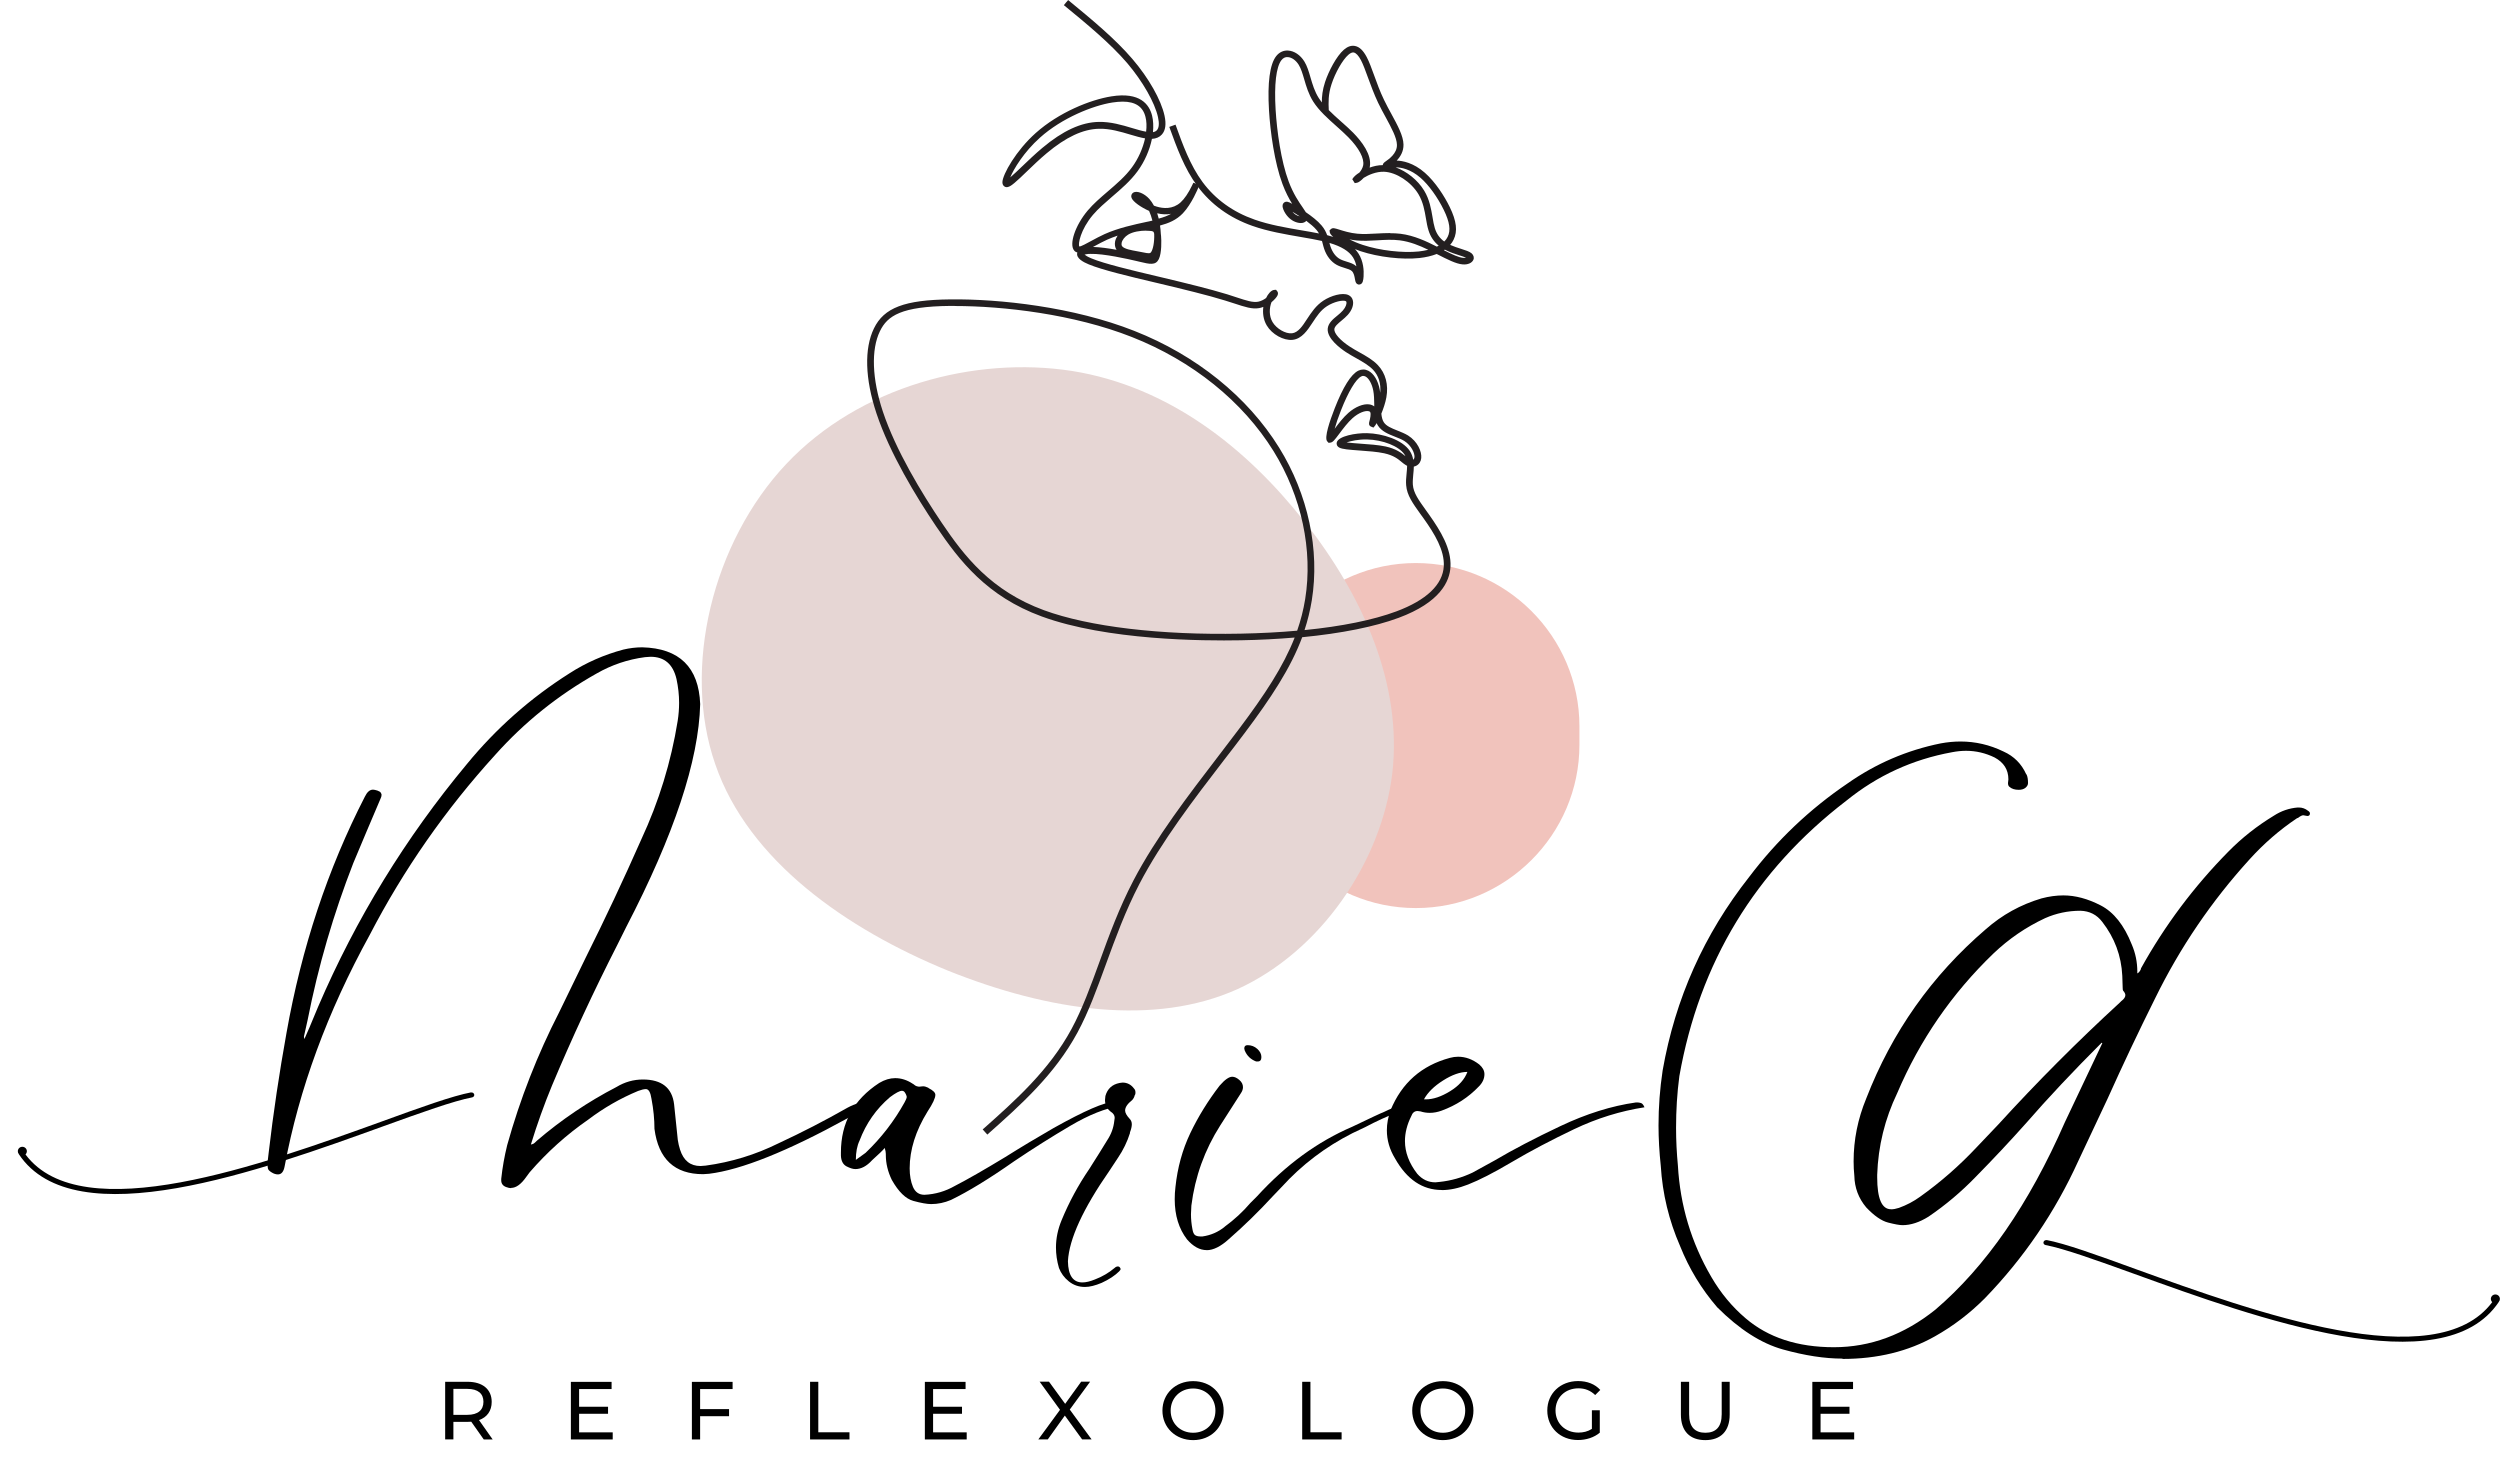
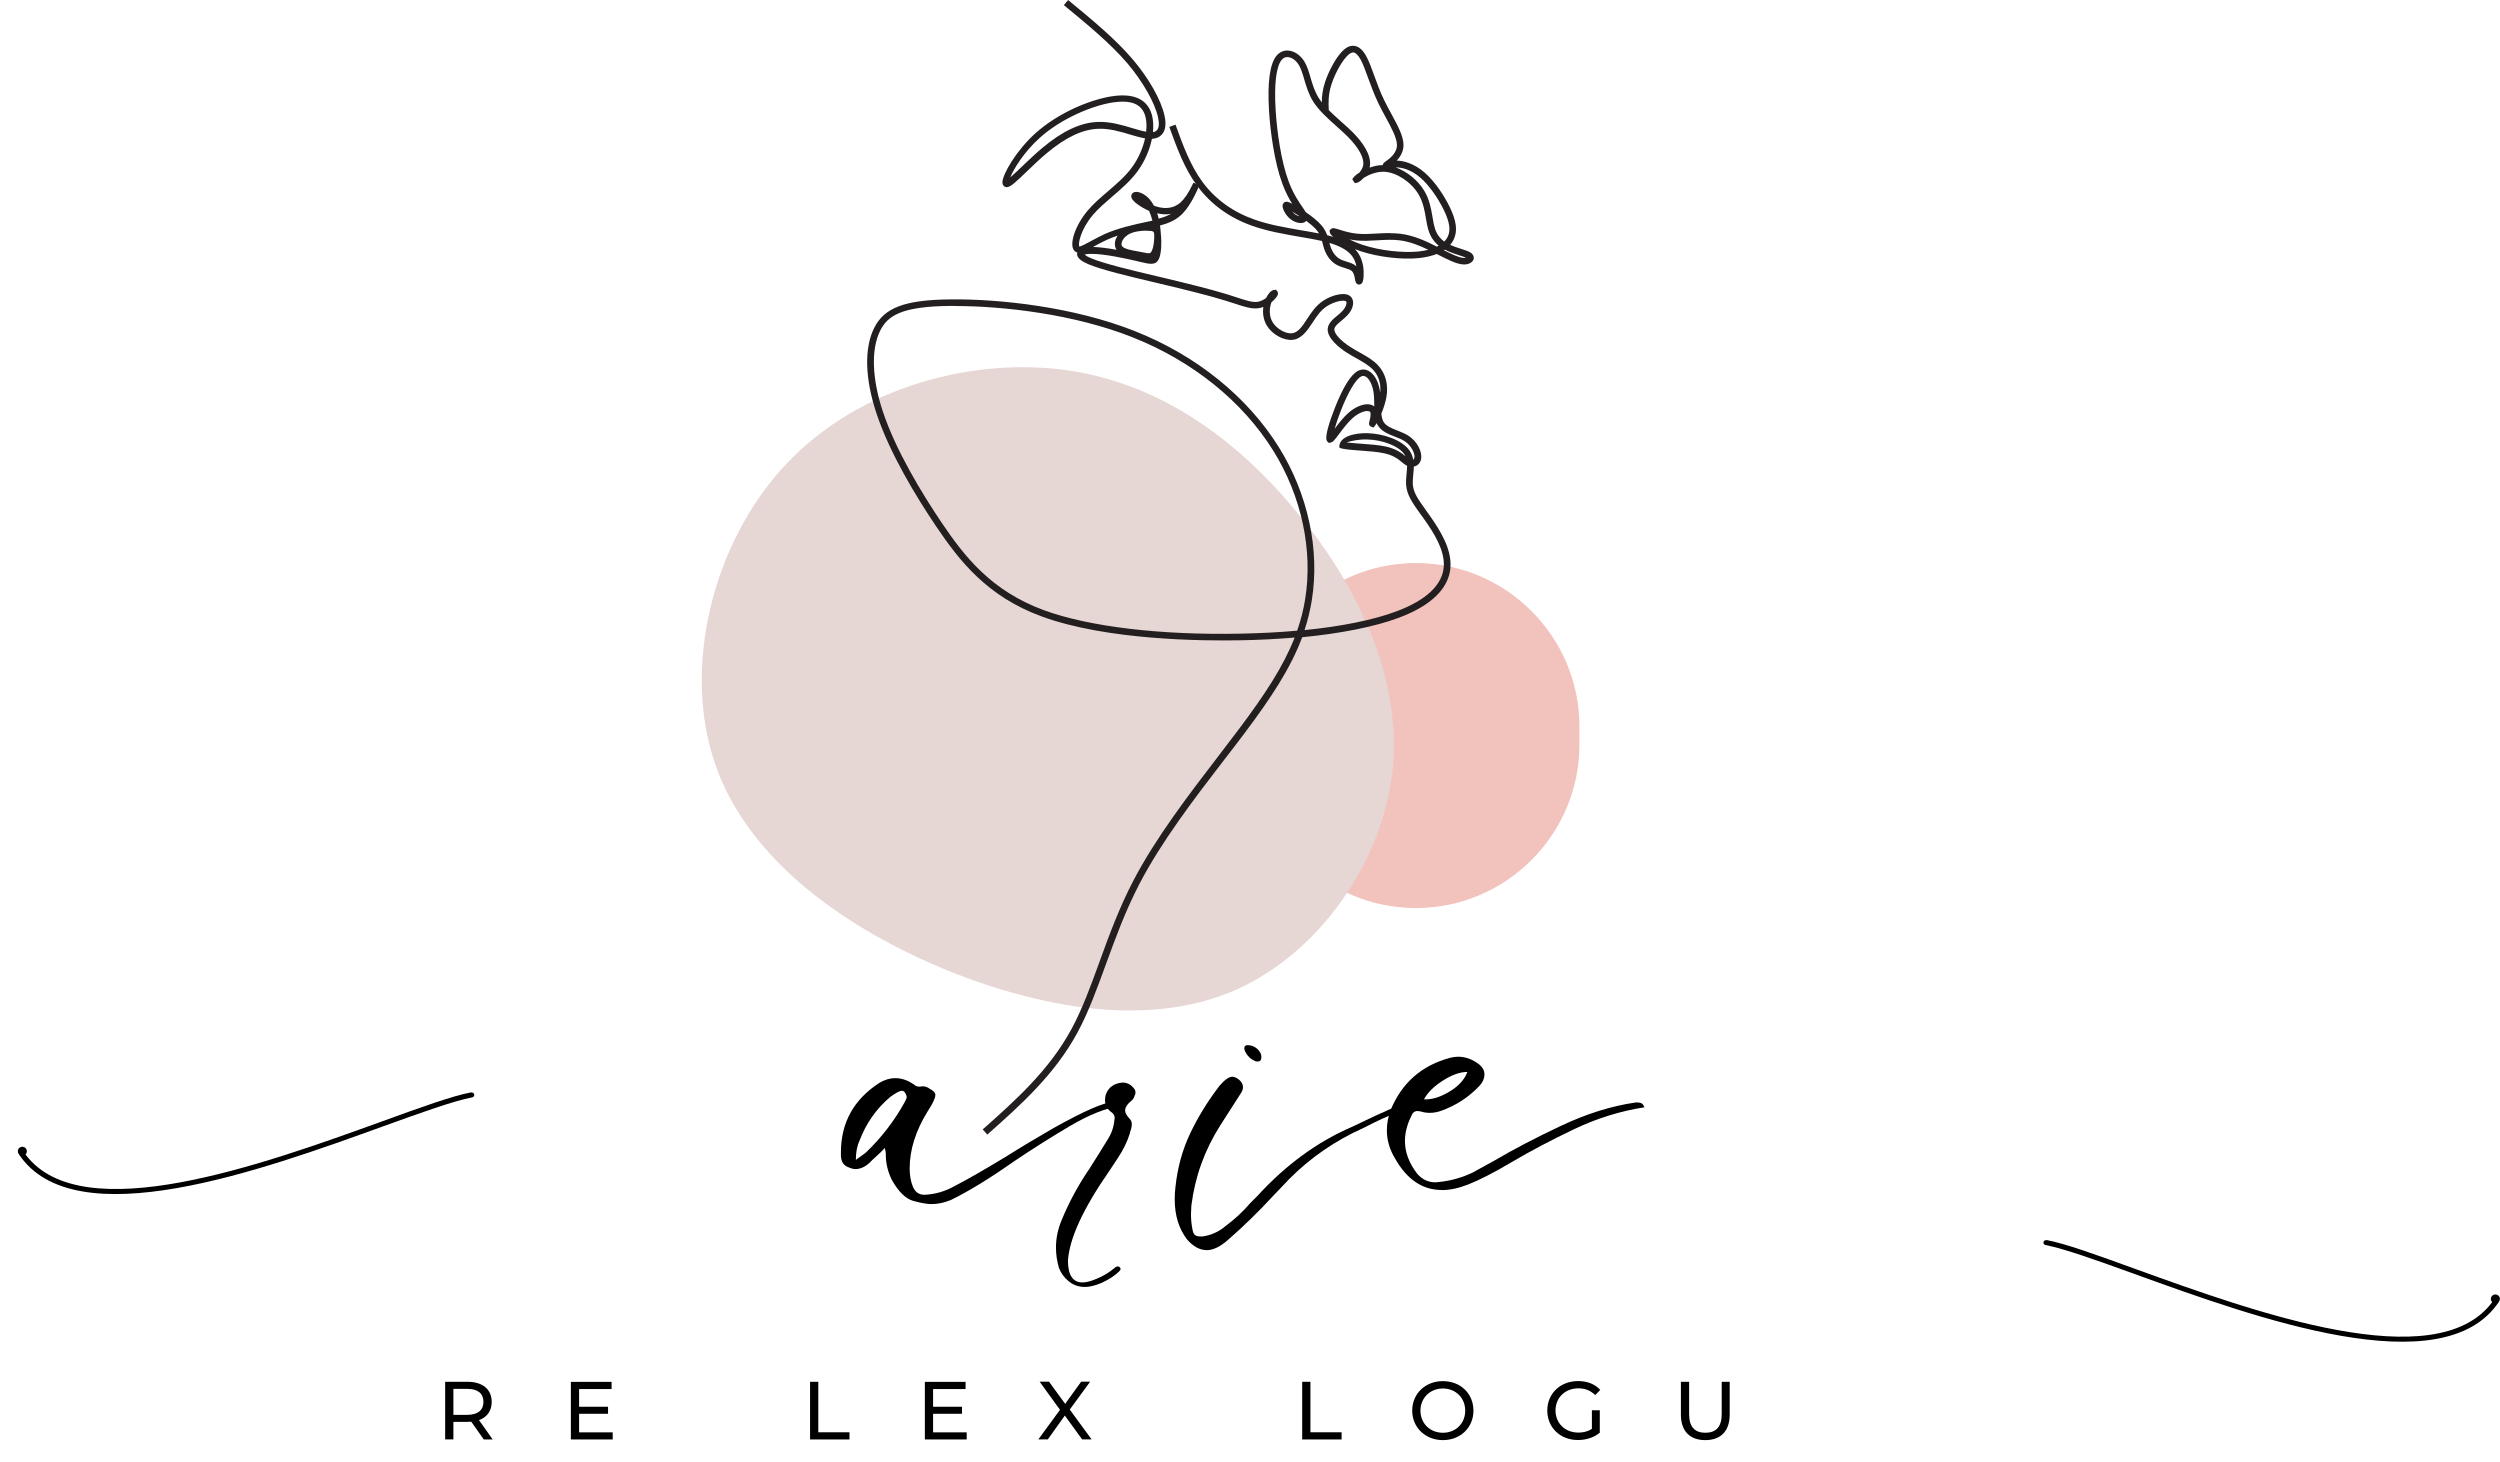
<svg xmlns="http://www.w3.org/2000/svg" width="106" height="62" viewBox="0 0 106 62" fill="none">
  <path d="M19.985 46.322C20.036 46.312 20.095 46.35 20.108 46.408C20.119 46.459 20.081 46.517 20.023 46.528C19.224 46.682 17.882 47.165 16.251 47.754C11.1 49.617 3.167 52.495 0.8 48.939C0.794 48.932 0.794 48.929 0.794 48.922C0.766 48.891 0.756 48.853 0.756 48.812C0.756 48.706 0.841 48.624 0.948 48.624C1.054 48.624 1.139 48.71 1.139 48.812C1.139 48.864 1.112 48.919 1.081 48.949C3.472 52.155 11.168 49.364 16.197 47.548C17.83 46.953 19.19 46.463 19.995 46.312H19.988L19.982 46.322H19.985Z" fill="black" />
  <path d="M86.766 52.584C86.715 52.573 86.656 52.611 86.643 52.669C86.632 52.721 86.67 52.779 86.728 52.789C87.526 52.943 88.869 53.426 90.5 54.015C95.651 55.879 103.584 58.756 105.951 55.2C105.957 55.194 105.957 55.19 105.957 55.183C105.985 55.152 105.995 55.115 105.995 55.074C105.995 54.968 105.91 54.885 105.803 54.885C105.697 54.885 105.612 54.971 105.612 55.074C105.612 55.125 105.639 55.18 105.67 55.211C103.279 58.417 95.583 55.625 90.554 53.81C88.921 53.214 87.561 52.724 86.756 52.573H86.763L86.769 52.584H86.766Z" fill="black" />
  <path d="M60.032 38.502C56.219 38.502 53.096 35.389 53.096 31.58V30.796C53.096 26.991 56.216 23.873 60.032 23.873C63.847 23.873 66.968 26.987 66.968 30.796V31.58C66.968 35.386 63.851 38.502 60.032 38.502Z" fill="#F1C3BC" />
  <path d="M20.509 61.03L19.981 60.28C19.933 60.28 19.882 60.287 19.827 60.287H19.224V61.03H18.875V58.588H19.827C20.464 58.588 20.848 58.91 20.848 59.441C20.848 59.818 20.653 60.092 20.31 60.211L20.889 61.033H20.509V61.03ZM20.498 59.437C20.498 59.088 20.266 58.889 19.817 58.889H19.224V59.989H19.817C20.262 59.989 20.498 59.787 20.498 59.437Z" fill="black" />
  <path d="M25.979 60.729V61.033H24.205V58.591H25.931V58.896H24.554V59.646H25.781V59.944H24.554V60.732H25.979V60.729Z" fill="black" />
-   <path d="M29.685 58.893V59.746H30.912V60.047H29.685V61.033H29.336V58.591H31.062V58.896H29.685V58.893Z" fill="black" />
  <path d="M34.347 58.588H34.696V60.729H36.018V61.033H34.347V58.591V58.588Z" fill="black" />
  <path d="M40.988 60.729V61.033H39.214V58.591H40.94V58.896H39.563V59.646H40.789V59.944H39.563V60.732H40.988V60.729Z" fill="black" />
  <path d="M45.882 61.03L45.149 60.02L44.427 61.03H44.026L44.944 59.776L44.081 58.584H44.478L45.163 59.523L45.841 58.584H46.221L45.358 59.766L46.283 61.03H45.882Z" fill="black" />
-   <path d="M49.287 59.811C49.287 59.095 49.839 58.56 50.589 58.56C51.339 58.56 51.883 59.091 51.883 59.811C51.883 60.53 51.332 61.061 50.589 61.061C49.845 61.061 49.287 60.527 49.287 59.811ZM51.534 59.811C51.534 59.27 51.13 58.872 50.589 58.872C50.047 58.872 49.636 59.27 49.636 59.811C49.636 60.352 50.041 60.749 50.589 60.749C51.137 60.749 51.534 60.352 51.534 59.811Z" fill="black" />
  <path d="M55.213 58.588H55.562V60.729H56.884V61.033H55.213V58.591V58.588Z" fill="black" />
  <path d="M59.878 59.811C59.878 59.095 60.429 58.56 61.179 58.56C61.93 58.56 62.474 59.091 62.474 59.811C62.474 60.53 61.923 61.061 61.179 61.061C60.436 61.061 59.878 60.527 59.878 59.811ZM62.125 59.811C62.125 59.27 61.721 58.872 61.179 58.872C60.638 58.872 60.227 59.27 60.227 59.811C60.227 60.352 60.632 60.749 61.179 60.749C61.727 60.749 62.125 60.352 62.125 59.811Z" fill="black" />
  <path d="M67.496 59.794H67.831V60.746C67.588 60.951 67.249 61.057 66.906 61.057C66.156 61.057 65.605 60.53 65.605 59.807C65.605 59.085 66.156 58.557 66.913 58.557C67.3 58.557 67.629 58.687 67.852 58.934L67.636 59.15C67.434 58.955 67.204 58.865 66.927 58.865C66.362 58.865 65.954 59.259 65.954 59.804C65.954 60.349 66.362 60.742 66.924 60.742C67.129 60.742 67.321 60.698 67.496 60.585V59.79V59.794Z" fill="black" />
  <path d="M71.27 59.978V58.588H71.619V59.965C71.619 60.506 71.866 60.749 72.308 60.749C72.75 60.749 73 60.506 73 59.965V58.588H73.339V59.978C73.339 60.688 72.952 61.061 72.304 61.061C71.657 61.061 71.27 60.688 71.27 59.978Z" fill="black" />
-   <path d="M78.617 60.729V61.033H76.843V58.591H78.569V58.896H77.192V59.646H78.418V59.944H77.192V60.732H78.617V60.729Z" fill="black" />
-   <path d="M21.677 50.378C21.615 50.378 21.54 50.361 21.457 50.33C21.32 50.278 21.252 50.182 21.252 50.045V49.984C21.303 49.501 21.389 49.025 21.505 48.552C22.05 46.6 22.786 44.719 23.711 42.914L24.828 40.616C25.657 38.958 26.444 37.283 27.191 35.591C27.938 33.985 28.452 32.31 28.733 30.57C28.774 30.306 28.794 30.049 28.794 29.799C28.794 29.463 28.756 29.128 28.684 28.792C28.537 28.162 28.171 27.847 27.582 27.847L27.345 27.864C26.619 27.96 25.938 28.189 25.297 28.556C23.67 29.47 22.238 30.618 20.998 32.005C18.889 34.324 17.114 36.869 15.676 39.64C13.881 42.904 12.679 46.175 12.069 49.45C12.028 49.679 11.932 49.795 11.785 49.795C11.699 49.795 11.61 49.768 11.518 49.71C11.422 49.652 11.37 49.597 11.36 49.545C11.35 49.494 11.343 49.45 11.343 49.419V49.292L11.391 48.881C11.589 47.182 11.843 45.486 12.148 43.794C12.788 40.184 13.895 36.845 15.47 33.779C15.566 33.581 15.679 33.481 15.816 33.481C15.857 33.481 15.919 33.495 15.998 33.519C16.076 33.546 16.128 33.577 16.148 33.615C16.169 33.653 16.179 33.68 16.179 33.7C16.179 33.752 16.162 33.81 16.131 33.872C15.744 34.776 15.361 35.684 14.98 36.595C14.141 38.746 13.494 40.962 13.045 43.24L12.887 43.949L12.905 44.058C13.001 43.86 13.192 43.401 13.487 42.688C15.093 38.951 17.196 35.519 19.8 32.392C21.04 30.881 22.485 29.601 24.146 28.549C24.848 28.097 25.612 27.761 26.431 27.542C26.695 27.48 26.962 27.446 27.232 27.446C28.808 27.487 29.627 28.292 29.688 29.854C29.627 32.248 28.582 35.396 26.554 39.301L26.177 40.058C25.181 42.01 24.256 44 23.406 46.024C23.071 46.833 22.773 47.668 22.509 48.528C22.56 48.518 22.601 48.504 22.625 48.49C22.653 48.473 22.697 48.436 22.759 48.371C23.797 47.48 24.927 46.716 26.143 46.086C26.489 45.877 26.862 45.771 27.26 45.771C28.058 45.771 28.5 46.124 28.582 46.826L28.739 48.336C28.76 48.473 28.791 48.61 28.835 48.747C28.983 49.21 29.27 49.439 29.702 49.439L29.921 49.422C31.003 49.275 32.031 48.96 33.007 48.477C34.004 48.014 34.98 47.511 35.936 46.966C36.093 46.881 36.254 46.816 36.425 46.761C36.552 46.689 36.655 46.651 36.741 46.651C36.792 46.651 36.847 46.661 36.905 46.682C36.963 46.703 36.998 46.723 37.008 46.744C37.008 46.774 36.987 46.805 36.946 46.829C36.905 46.857 36.874 46.881 36.85 46.901C36.734 46.987 36.425 47.158 35.922 47.422C33.38 48.819 31.428 49.6 30.065 49.768L29.811 49.785C28.606 49.785 27.917 49.145 27.749 47.864C27.749 47.466 27.708 47.038 27.623 46.59C27.582 46.315 27.503 46.178 27.386 46.178C27.301 46.178 27.191 46.206 27.054 46.257C26.297 46.572 25.595 46.977 24.944 47.47C24.019 48.11 23.191 48.857 22.457 49.706L22.317 49.895C22.098 50.21 21.882 50.367 21.673 50.367L21.677 50.378Z" fill="black" />
  <path d="M39.484 51.053C39.306 51.053 39.053 51.008 38.727 50.919C38.402 50.83 38.097 50.532 37.813 50.028C37.645 49.682 37.559 49.33 37.559 48.973V48.925C37.559 48.854 37.542 48.768 37.511 48.672C37.45 48.758 37.268 48.929 36.977 49.193C36.747 49.446 36.511 49.569 36.268 49.569C36.162 49.569 36.038 49.528 35.891 49.453C35.744 49.374 35.665 49.224 35.655 49.004V48.864C35.655 47.603 36.196 46.624 37.278 45.918C37.508 45.781 37.734 45.713 37.956 45.713C38.21 45.713 38.457 45.791 38.696 45.949C38.717 45.959 38.744 45.976 38.775 46.004C38.806 46.031 38.84 46.048 38.878 46.059C38.916 46.069 38.943 46.076 38.964 46.076L39.138 46.059C39.2 46.059 39.275 46.079 39.357 46.12L39.374 46.137C39.563 46.233 39.659 46.326 39.659 46.422C39.659 46.559 39.549 46.795 39.327 47.131C38.823 47.949 38.57 48.751 38.57 49.539C38.57 49.843 38.618 50.104 38.71 50.326C38.806 50.546 38.967 50.659 39.196 50.659C39.659 50.638 40.087 50.511 40.488 50.282C41.002 50.018 41.714 49.611 42.629 49.056C43.3 48.634 43.981 48.227 44.677 47.826C45.989 47.093 46.838 46.723 47.228 46.723C47.386 46.723 47.465 46.761 47.465 46.833L47.482 46.894C46.872 46.99 46.174 47.268 45.389 47.73C44.601 48.193 43.803 48.696 42.995 49.241C41.947 49.977 41.053 50.522 40.32 50.878C40.046 50.994 39.768 51.053 39.484 51.053ZM36.288 49.179L36.7 48.881C37.361 48.251 37.912 47.538 38.354 46.74C38.374 46.699 38.395 46.655 38.416 46.614C38.436 46.572 38.446 46.535 38.446 46.504C38.446 46.494 38.44 46.473 38.429 46.442C38.419 46.411 38.398 46.37 38.367 46.322C38.337 46.274 38.296 46.25 38.241 46.25C38.145 46.25 37.977 46.34 37.737 46.518C37.148 47.021 36.72 47.634 36.446 48.36C36.34 48.58 36.288 48.854 36.288 49.179Z" fill="black" />
  <path d="M46.003 54.567C45.739 54.567 45.513 54.488 45.318 54.33C45.122 54.173 44.985 53.984 44.9 53.762C44.814 53.467 44.773 53.179 44.773 52.895C44.773 52.508 44.852 52.124 45.009 51.744C45.324 50.977 45.718 50.247 46.191 49.556L46.27 49.429C46.499 49.073 46.725 48.709 46.948 48.343C47.116 48.09 47.215 47.819 47.246 47.524L47.263 47.398C47.263 47.291 47.205 47.203 47.088 47.13C46.931 47.004 46.852 46.843 46.852 46.641L46.869 46.469C46.955 46.165 47.154 45.98 47.469 45.918L47.595 45.901C47.794 45.901 47.958 45.986 48.082 46.154C48.123 46.195 48.143 46.25 48.143 46.312C48.143 46.343 48.143 46.37 48.136 46.391C48.13 46.411 48.123 46.428 48.112 46.439C48.092 46.524 48.054 46.589 48.003 46.644C47.804 46.802 47.705 46.949 47.705 47.086C47.705 47.182 47.767 47.295 47.893 47.432C47.955 47.494 47.989 47.572 47.989 47.668C47.989 47.764 47.962 47.877 47.91 48.014V48.045C47.794 48.411 47.626 48.758 47.407 49.083L47.044 49.634C45.92 51.251 45.331 52.532 45.28 53.477C45.29 54.077 45.496 54.375 45.893 54.375C46.04 54.375 46.218 54.334 46.427 54.248C46.732 54.132 47.01 53.971 47.263 53.758C47.304 53.717 47.352 53.697 47.404 53.697C47.434 53.697 47.462 53.71 47.482 53.738C47.503 53.765 47.513 53.786 47.513 53.81C47.513 53.834 47.493 53.861 47.452 53.906C47.273 54.084 47.027 54.248 46.712 54.392C46.438 54.508 46.201 54.567 46.003 54.567Z" fill="black" />
  <path d="M51.164 53.005C50.87 53.005 50.593 52.854 50.329 52.549C49.983 52.097 49.808 51.532 49.808 50.85C49.808 50.672 49.818 50.498 49.839 50.33C49.925 49.511 50.133 48.751 50.469 48.045C50.805 47.343 51.219 46.672 51.712 46.031C51.932 45.778 52.11 45.654 52.247 45.654C52.343 45.654 52.442 45.699 52.545 45.788C52.651 45.877 52.702 45.98 52.702 46.096C52.702 46.182 52.672 46.271 52.606 46.364L51.74 47.716C51.079 48.754 50.668 49.888 50.514 51.118L50.497 51.481C50.497 51.69 50.517 51.902 50.558 52.111C50.579 52.248 50.62 52.334 50.675 52.371C50.733 52.409 50.808 52.426 50.904 52.426H50.983C51.339 52.375 51.654 52.238 51.928 52.015C51.928 52.005 51.935 51.998 51.945 51.998C52.333 51.714 52.692 51.385 53.017 51.005L53.302 50.72C54.518 49.388 55.864 48.405 57.333 47.775C58.1 47.408 58.549 47.196 58.686 47.144C58.981 46.997 59.19 46.925 59.316 46.925C59.402 46.925 59.443 46.966 59.443 47.052C59.443 47.083 59.412 47.11 59.347 47.131H59.33C58.837 47.319 58.354 47.542 57.881 47.792L57.347 48.045C56.203 48.624 55.199 49.385 54.34 50.33L53.963 50.724C53.374 51.364 52.757 51.967 52.106 52.536C51.761 52.851 51.445 53.008 51.161 53.008L51.164 53.005ZM53.322 45.007H53.261C53.031 44.921 52.867 44.764 52.774 44.534L52.757 44.456C52.757 44.36 52.805 44.315 52.898 44.315C53.055 44.315 53.192 44.367 53.309 44.473C53.425 44.579 53.483 44.692 53.483 44.819C53.483 44.945 53.432 45.007 53.326 45.007H53.322Z" fill="black" />
  <path d="M61.132 50.456C60.313 50.456 59.652 50.011 59.149 49.117C58.919 48.74 58.803 48.34 58.803 47.922C58.803 47.648 58.854 47.367 58.96 47.072C59.433 45.918 60.272 45.178 61.478 44.853C61.594 44.822 61.707 44.805 61.824 44.805C62.139 44.805 62.437 44.914 62.721 45.134C62.868 45.261 62.94 45.398 62.94 45.545C62.94 45.733 62.862 45.908 62.704 46.065C62.262 46.528 61.738 46.867 61.128 47.09C60.961 47.151 60.793 47.185 60.625 47.185C60.488 47.185 60.358 47.165 60.231 47.124L60.104 47.107C59.978 47.107 59.889 47.179 59.837 47.326C59.659 47.682 59.57 48.035 59.57 48.381C59.57 48.853 59.741 49.316 60.091 49.768C60.3 50.008 60.556 50.131 60.861 50.131L61.032 50.114C61.526 50.063 61.992 49.929 62.433 49.72L63.379 49.2C64.146 48.747 65.074 48.261 66.167 47.744C67.26 47.227 68.325 46.891 69.363 46.744H69.424C69.465 46.744 69.517 46.75 69.575 46.768C69.633 46.785 69.681 46.843 69.726 46.949C68.708 47.107 67.712 47.415 66.742 47.877C65.773 48.34 64.886 48.806 64.088 49.278C63.341 49.72 62.728 50.035 62.245 50.224C61.844 50.381 61.474 50.46 61.128 50.46L61.132 50.456ZM60.454 46.613C60.769 46.613 61.111 46.497 61.485 46.267C61.858 46.038 62.101 45.764 62.218 45.449C61.913 45.449 61.57 45.569 61.187 45.812C60.803 46.055 60.532 46.322 60.375 46.613H60.454Z" fill="black" />
-   <path d="M78.121 57.605C77.364 57.605 76.524 57.475 75.6 57.218C74.675 56.961 73.746 56.365 72.811 55.43C72.14 54.653 71.616 53.786 71.236 52.834C70.763 51.751 70.489 50.618 70.417 49.432C70.356 48.857 70.321 48.282 70.321 47.717C70.321 46.939 70.379 46.161 70.496 45.387C71.03 42.342 72.253 39.609 74.164 37.184C75.339 35.629 76.73 34.307 78.336 33.218C79.532 32.378 80.85 31.81 82.289 31.519C82.573 31.467 82.851 31.44 83.125 31.44C83.755 31.44 84.365 31.58 84.95 31.865C85.392 32.063 85.711 32.385 85.909 32.824L85.927 32.841C85.968 32.926 85.988 33.046 85.988 33.204C85.988 33.276 85.95 33.344 85.879 33.403C85.807 33.461 85.711 33.488 85.594 33.488C85.426 33.488 85.296 33.447 85.2 33.361C85.159 33.331 85.139 33.276 85.139 33.204L85.156 33.046C85.156 32.635 84.961 32.327 84.573 32.118C84.186 31.93 83.782 31.834 83.361 31.834C83.173 31.834 82.974 31.854 82.762 31.895C81.094 32.2 79.604 32.882 78.292 33.944C74.418 36.913 72.058 40.808 71.205 45.627C71.109 46.35 71.065 47.083 71.065 47.816C71.065 48.35 71.092 48.888 71.143 49.422C71.239 51.111 71.709 52.686 72.561 54.145C72.959 54.827 73.442 55.409 74.01 55.892C74.966 56.711 76.216 57.122 77.757 57.122C79.299 57.122 80.734 56.591 82.056 55.533C84.197 53.707 86.029 51.056 87.55 47.583L89.139 44.23L89.109 44.212C87.889 45.432 86.824 46.566 85.913 47.614C85.221 48.391 84.505 49.152 83.772 49.898C83.162 50.529 82.498 51.09 81.772 51.584C81.385 51.827 81.015 51.947 80.669 51.947C80.542 51.947 80.337 51.909 80.056 51.837C79.775 51.765 79.463 51.549 79.127 51.193C78.802 50.806 78.634 50.357 78.624 49.854C78.603 49.655 78.593 49.45 78.593 49.241C78.593 48.326 78.771 47.442 79.127 46.579C80.22 43.757 81.909 41.363 84.197 39.4C84.889 38.79 85.676 38.355 86.56 38.092C86.885 38.006 87.194 37.965 87.488 37.965C87.992 37.965 88.519 38.105 89.071 38.39C89.622 38.674 90.061 39.225 90.386 40.044C90.544 40.41 90.622 40.794 90.622 41.195V41.274C90.663 41.253 90.701 41.219 90.732 41.171C90.763 41.123 90.78 41.085 90.78 41.054C91.787 39.239 93.02 37.592 94.479 36.112C95.058 35.523 95.702 35.016 96.414 34.584C96.719 34.386 97.055 34.269 97.421 34.238H97.469C97.617 34.238 97.747 34.286 97.863 34.379C97.915 34.41 97.942 34.447 97.942 34.488C97.942 34.56 97.904 34.598 97.832 34.598L97.658 34.567C97.606 34.567 97.531 34.605 97.439 34.677L97.391 34.694C96.654 35.187 95.99 35.766 95.39 36.427C93.774 38.201 92.434 40.171 91.376 42.332C90.674 43.74 90.002 45.158 89.362 46.583L88.119 49.227C87.132 51.398 85.81 53.341 84.152 55.053C83.512 55.694 82.809 56.228 82.042 56.66C80.909 57.3 79.604 57.619 78.121 57.619V57.605ZM80.182 51.275C80.278 51.275 80.388 51.255 80.515 51.214C80.84 51.097 81.138 50.94 81.412 50.741C82.282 50.121 83.08 49.422 83.806 48.648L84.734 47.672C86.372 45.877 88.088 44.154 89.883 42.507L89.944 42.445C90.061 42.359 90.115 42.277 90.115 42.192C90.115 42.14 90.085 42.075 90.02 42.003C90.009 41.993 90.002 41.955 90.002 41.894L89.985 41.373C89.944 40.524 89.66 39.763 89.136 39.088C88.906 38.784 88.595 38.626 88.208 38.616C87.684 38.616 87.183 38.722 86.711 38.931C85.903 39.308 85.173 39.808 84.522 40.428C82.758 42.127 81.398 44.103 80.443 46.346C79.919 47.439 79.634 48.593 79.593 49.809V49.919C79.593 50.82 79.788 51.272 80.176 51.272L80.182 51.275Z" fill="black" />
  <path d="M55.319 22.123C57.802 25.281 59.47 29.029 59.032 32.8C58.569 36.571 55.98 40.339 52.466 41.941C48.952 43.52 44.495 42.883 40.19 41.154C35.908 39.4 31.737 36.506 30.329 32.409C28.901 28.309 30.219 22.983 33.336 19.674C36.453 16.366 41.351 15.091 45.458 15.729C49.544 16.386 52.836 18.972 55.319 22.13V22.123Z" fill="#E6D6D4" />
-   <path d="M41.854 48.097L41.666 47.888C43.053 46.655 44.485 45.38 45.43 43.633C45.889 42.784 46.245 41.811 46.619 40.78C47.026 39.66 47.448 38.503 48.057 37.335C49.006 35.516 50.411 33.687 51.647 32.074C51.955 31.669 52.257 31.279 52.544 30.895C53.623 29.457 54.411 28.265 54.894 27.032C54.171 27.093 53.408 27.134 52.609 27.148C50.993 27.179 46.924 27.148 44.17 26.138C41.844 25.285 40.683 23.781 39.693 22.319C38.847 21.065 37.724 19.219 37.162 17.527C36.675 16.061 36.638 14.78 37.056 13.923C37.48 13.047 38.357 12.714 40.289 12.694C42.382 12.67 45.519 13.012 48.095 14.03C50.719 15.064 52.897 16.821 54.236 18.982C55.463 20.959 55.966 23.319 55.62 25.456C55.548 25.891 55.446 26.309 55.312 26.716C56.888 26.559 58.223 26.288 59.2 25.925C60.481 25.449 61.176 24.785 61.217 24.004C61.251 23.332 60.827 22.634 60.361 21.98L60.231 21.801C59.898 21.335 59.655 21 59.621 20.575C59.607 20.418 59.621 20.253 59.638 20.092C59.648 19.976 59.662 19.859 59.662 19.75C59.648 19.743 59.635 19.736 59.621 19.729C59.556 19.695 59.498 19.643 59.432 19.592C59.282 19.465 59.093 19.308 58.689 19.219C58.401 19.157 58.004 19.126 57.655 19.102C57.189 19.068 56.918 19.047 56.788 18.979C56.679 18.921 56.661 18.825 56.679 18.756C56.751 18.489 57.484 18.356 57.96 18.366C58.621 18.38 59.456 18.643 59.775 19.119C59.854 19.239 59.898 19.366 59.919 19.493C59.95 19.472 59.967 19.441 59.974 19.39C59.991 19.226 59.85 18.893 59.545 18.698C59.429 18.626 59.289 18.571 59.141 18.513C58.864 18.404 58.58 18.291 58.422 18.041C58.401 18.01 58.384 17.975 58.371 17.941C58.343 17.989 58.323 18.023 58.306 18.044L58.234 18.13L58.124 18.085C58.018 18.034 58.045 17.924 58.066 17.852C58.086 17.777 58.145 17.544 58.093 17.468C58.076 17.445 58.038 17.434 58.014 17.431C57.874 17.41 57.614 17.496 57.353 17.725C57.145 17.91 56.942 18.181 56.781 18.397C56.579 18.667 56.511 18.753 56.411 18.767L56.333 18.777L56.268 18.705C56.148 18.547 56.377 17.859 56.593 17.308C56.946 16.407 57.282 15.872 57.59 15.718C57.73 15.65 57.877 15.65 58.014 15.718C58.247 15.835 58.429 16.133 58.501 16.523C58.508 16.564 58.515 16.609 58.521 16.653C58.559 16.263 58.453 15.927 58.217 15.677C58.035 15.489 57.778 15.341 57.504 15.187C57.357 15.105 57.21 15.023 57.069 14.93C56.826 14.769 56.261 14.352 56.295 13.937C56.316 13.704 56.511 13.536 56.706 13.379C56.788 13.31 56.877 13.238 56.939 13.163C57.062 13.023 57.103 12.882 57.09 12.81C57.083 12.783 57.073 12.773 57.055 12.766C56.932 12.711 56.559 12.793 56.264 12.982C55.994 13.156 55.836 13.399 55.651 13.68C55.439 14.002 55.199 14.369 54.802 14.41C54.425 14.447 53.932 14.177 53.709 13.797C53.558 13.543 53.534 13.259 53.565 13.012C53.507 13.036 53.449 13.053 53.387 13.064C53.093 13.118 52.777 13.012 52.339 12.868C52.219 12.827 52.086 12.786 51.942 12.742C51.226 12.519 50.164 12.262 49.219 12.036L48.945 11.971C47.855 11.714 46.728 11.444 46.167 11.211C45.934 11.115 45.629 10.957 45.673 10.731C45.673 10.721 45.677 10.714 45.68 10.707C45.629 10.694 45.584 10.669 45.547 10.625C45.317 10.361 45.591 9.553 46.119 8.926C46.359 8.642 46.653 8.388 46.965 8.121C47.335 7.803 47.718 7.477 47.999 7.09C48.266 6.727 48.458 6.285 48.551 5.867C48.366 5.837 48.153 5.775 47.934 5.71C47.523 5.586 47.05 5.446 46.598 5.46C45.92 5.473 45.194 5.813 44.379 6.498C44.084 6.744 43.793 7.025 43.536 7.272C43.331 7.47 43.153 7.642 43.012 7.758C42.892 7.857 42.69 8.025 42.557 7.881C42.519 7.84 42.502 7.789 42.502 7.72C42.516 7.385 43.084 6.381 43.913 5.641C44.896 4.764 46.232 4.227 47.122 4.086C48.335 3.891 48.729 4.425 48.849 4.905C48.9 5.114 48.91 5.354 48.886 5.604C48.958 5.59 49.017 5.563 49.054 5.518C49.143 5.419 49.157 5.23 49.099 4.967C48.962 4.347 48.451 3.453 47.801 2.685C47.078 1.839 46.078 1.014 45.108 0.219L45.286 0L45.197 0.11L45.29 0.003C46.27 0.808 47.28 1.641 48.016 2.504C48.708 3.312 49.229 4.234 49.376 4.905C49.455 5.265 49.417 5.532 49.263 5.703C49.164 5.816 49.02 5.878 48.842 5.888C48.746 6.357 48.534 6.85 48.232 7.261C47.931 7.672 47.537 8.012 47.153 8.34C46.852 8.601 46.564 8.847 46.338 9.114C45.81 9.741 45.701 10.358 45.763 10.45C45.817 10.464 46.091 10.313 46.29 10.204C46.455 10.115 46.639 10.015 46.835 9.926C47.413 9.666 48.085 9.522 48.623 9.406L48.694 9.392C48.753 9.378 48.808 9.368 48.862 9.354C48.825 9.207 48.777 9.066 48.722 8.943C48.373 8.789 48.04 8.553 47.979 8.392C47.944 8.303 47.975 8.214 48.051 8.166C48.205 8.073 48.516 8.196 48.732 8.436C48.804 8.518 48.869 8.614 48.927 8.721C48.965 8.734 48.999 8.748 49.037 8.758C49.318 8.844 49.722 8.882 50.054 8.584C50.219 8.436 50.39 8.183 50.541 7.868L50.599 7.748L50.852 7.837L50.804 7.967C50.804 7.967 50.53 8.649 50.154 9.043C49.876 9.334 49.551 9.464 49.184 9.563C49.191 9.618 49.198 9.673 49.205 9.724C49.212 9.789 49.215 9.854 49.219 9.916C49.222 9.943 49.225 9.974 49.229 10.005C49.246 10.19 49.26 10.731 49.133 10.988C48.999 11.259 48.756 11.204 48.318 11.098L48.157 11.06C47.845 10.988 46.8 10.748 46.235 10.765C46.108 10.765 46.03 10.783 45.985 10.796C46.026 10.831 46.108 10.885 46.28 10.957C46.821 11.183 47.989 11.461 49.017 11.704L49.291 11.769C50.239 11.995 51.304 12.255 52.031 12.478C52.178 12.523 52.312 12.567 52.431 12.608C52.846 12.745 53.12 12.834 53.343 12.793C53.466 12.769 53.586 12.707 53.682 12.636C53.76 12.468 53.897 12.303 54.021 12.293L54.103 12.286L54.161 12.358C54.182 12.389 54.206 12.451 54.161 12.536C54.13 12.598 54.041 12.707 53.911 12.814C53.819 13.05 53.798 13.393 53.956 13.656C54.123 13.937 54.507 14.16 54.778 14.132C55.041 14.105 55.233 13.814 55.401 13.553C55.613 13.232 55.795 12.954 56.114 12.745C56.432 12.536 56.918 12.392 57.172 12.509C57.271 12.553 57.343 12.639 57.364 12.752C57.401 12.93 57.323 13.153 57.148 13.348C57.069 13.437 56.973 13.516 56.884 13.591C56.737 13.714 56.583 13.841 56.576 13.958C56.562 14.132 56.822 14.43 57.227 14.694C57.36 14.783 57.504 14.862 57.645 14.941C57.925 15.098 58.213 15.259 58.422 15.482C58.751 15.828 58.878 16.314 58.782 16.849C58.741 17.078 58.655 17.328 58.569 17.54C58.583 17.681 58.611 17.804 58.669 17.897C58.775 18.068 59.004 18.157 59.251 18.256C59.405 18.318 59.563 18.38 59.703 18.465C60.104 18.719 60.289 19.147 60.261 19.421C60.248 19.565 60.172 19.685 60.053 19.746C60.018 19.763 59.984 19.777 59.946 19.784C59.946 19.897 59.933 20.01 59.922 20.12C59.909 20.274 59.895 20.421 59.905 20.555C59.933 20.901 60.145 21.195 60.464 21.64L60.594 21.822C61.087 22.517 61.539 23.267 61.501 24.024C61.471 24.654 61.063 25.542 59.302 26.196C58.278 26.576 56.87 26.857 55.213 27.018C54.726 28.323 53.908 29.57 52.774 31.08C52.486 31.464 52.185 31.858 51.873 32.258C50.64 33.861 49.246 35.68 48.311 37.478C47.712 38.633 47.294 39.78 46.889 40.89C46.509 41.931 46.153 42.914 45.684 43.781C44.715 45.572 43.262 46.864 41.858 48.11L41.854 48.097ZM40.481 12.971C40.416 12.971 40.354 12.971 40.292 12.971C38.22 12.992 37.628 13.382 37.309 14.043C36.929 14.824 36.974 16.061 37.429 17.438C37.98 19.099 39.09 20.921 39.926 22.161C40.889 23.589 42.019 25.048 44.266 25.874C46.174 26.573 49.208 26.936 52.603 26.867C53.445 26.85 54.25 26.809 55 26.741C55.151 26.305 55.264 25.867 55.339 25.405C55.675 23.332 55.185 21.044 53.997 19.126C52.692 17.02 50.558 15.3 47.992 14.29C45.53 13.317 42.536 12.975 40.481 12.975V12.971ZM57.103 18.76C57.261 18.78 57.484 18.797 57.675 18.811C58.035 18.835 58.446 18.866 58.751 18.931C59.2 19.03 59.432 19.212 59.59 19.342C59.576 19.315 59.563 19.291 59.545 19.263C59.313 18.917 58.631 18.647 57.96 18.633C57.597 18.626 57.285 18.695 57.103 18.756V18.76ZM57.806 15.937C57.778 15.937 57.747 15.944 57.717 15.961C57.487 16.074 57.165 16.616 56.857 17.4C56.733 17.712 56.644 17.979 56.59 18.181C56.747 17.969 56.953 17.698 57.172 17.506C57.463 17.249 57.809 17.109 58.059 17.146C58.141 17.157 58.213 17.188 58.268 17.232C58.268 17.201 58.268 17.171 58.268 17.14C58.264 16.944 58.261 16.742 58.227 16.564C58.172 16.276 58.038 16.033 57.891 15.961C57.864 15.948 57.833 15.941 57.806 15.941V15.937ZM48.592 9.779C48.338 9.779 48.03 9.827 47.831 9.95C47.691 10.036 47.581 10.173 47.557 10.3C47.55 10.341 47.547 10.399 47.578 10.44C47.664 10.556 47.979 10.611 48.208 10.652L48.462 10.7C48.712 10.752 48.763 10.752 48.808 10.687C48.886 10.574 48.951 10.282 48.938 9.916C48.921 9.806 48.883 9.799 48.746 9.789C48.698 9.786 48.647 9.782 48.592 9.782V9.779ZM46.348 10.471C46.636 10.478 46.999 10.529 47.342 10.591C47.276 10.495 47.256 10.371 47.28 10.241C47.297 10.156 47.335 10.07 47.386 9.991C47.235 10.043 47.088 10.098 46.944 10.162C46.759 10.245 46.578 10.344 46.42 10.43C46.396 10.443 46.372 10.457 46.348 10.467V10.471ZM49.065 9.043C49.088 9.118 49.109 9.193 49.13 9.269C49.332 9.214 49.503 9.152 49.654 9.066C49.469 9.101 49.27 9.094 49.065 9.043ZM47.602 4.309C47.468 4.309 47.321 4.323 47.16 4.347C46.338 4.477 45.026 5.001 44.094 5.837C43.413 6.446 42.981 7.165 42.834 7.522C42.974 7.402 43.17 7.217 43.337 7.056C43.598 6.806 43.896 6.522 44.194 6.272C45.06 5.545 45.845 5.182 46.588 5.169C47.092 5.158 47.578 5.302 48.01 5.432C48.225 5.497 48.427 5.556 48.595 5.583C48.623 5.357 48.616 5.141 48.568 4.956C48.462 4.525 48.143 4.309 47.602 4.309Z" fill="#231F20" />
+   <path d="M41.854 48.097L41.666 47.888C43.053 46.655 44.485 45.38 45.43 43.633C45.889 42.784 46.245 41.811 46.619 40.78C47.026 39.66 47.448 38.503 48.057 37.335C49.006 35.516 50.411 33.687 51.647 32.074C51.955 31.669 52.257 31.279 52.544 30.895C53.623 29.457 54.411 28.265 54.894 27.032C54.171 27.093 53.408 27.134 52.609 27.148C50.993 27.179 46.924 27.148 44.17 26.138C41.844 25.285 40.683 23.781 39.693 22.319C38.847 21.065 37.724 19.219 37.162 17.527C36.675 16.061 36.638 14.78 37.056 13.923C37.48 13.047 38.357 12.714 40.289 12.694C42.382 12.67 45.519 13.012 48.095 14.03C50.719 15.064 52.897 16.821 54.236 18.982C55.463 20.959 55.966 23.319 55.62 25.456C55.548 25.891 55.446 26.309 55.312 26.716C56.888 26.559 58.223 26.288 59.2 25.925C60.481 25.449 61.176 24.785 61.217 24.004C61.251 23.332 60.827 22.634 60.361 21.98L60.231 21.801C59.898 21.335 59.655 21 59.621 20.575C59.607 20.418 59.621 20.253 59.638 20.092C59.648 19.976 59.662 19.859 59.662 19.75C59.648 19.743 59.635 19.736 59.621 19.729C59.556 19.695 59.498 19.643 59.432 19.592C59.282 19.465 59.093 19.308 58.689 19.219C58.401 19.157 58.004 19.126 57.655 19.102C57.189 19.068 56.918 19.047 56.788 18.979C56.751 18.489 57.484 18.356 57.96 18.366C58.621 18.38 59.456 18.643 59.775 19.119C59.854 19.239 59.898 19.366 59.919 19.493C59.95 19.472 59.967 19.441 59.974 19.39C59.991 19.226 59.85 18.893 59.545 18.698C59.429 18.626 59.289 18.571 59.141 18.513C58.864 18.404 58.58 18.291 58.422 18.041C58.401 18.01 58.384 17.975 58.371 17.941C58.343 17.989 58.323 18.023 58.306 18.044L58.234 18.13L58.124 18.085C58.018 18.034 58.045 17.924 58.066 17.852C58.086 17.777 58.145 17.544 58.093 17.468C58.076 17.445 58.038 17.434 58.014 17.431C57.874 17.41 57.614 17.496 57.353 17.725C57.145 17.91 56.942 18.181 56.781 18.397C56.579 18.667 56.511 18.753 56.411 18.767L56.333 18.777L56.268 18.705C56.148 18.547 56.377 17.859 56.593 17.308C56.946 16.407 57.282 15.872 57.59 15.718C57.73 15.65 57.877 15.65 58.014 15.718C58.247 15.835 58.429 16.133 58.501 16.523C58.508 16.564 58.515 16.609 58.521 16.653C58.559 16.263 58.453 15.927 58.217 15.677C58.035 15.489 57.778 15.341 57.504 15.187C57.357 15.105 57.21 15.023 57.069 14.93C56.826 14.769 56.261 14.352 56.295 13.937C56.316 13.704 56.511 13.536 56.706 13.379C56.788 13.31 56.877 13.238 56.939 13.163C57.062 13.023 57.103 12.882 57.09 12.81C57.083 12.783 57.073 12.773 57.055 12.766C56.932 12.711 56.559 12.793 56.264 12.982C55.994 13.156 55.836 13.399 55.651 13.68C55.439 14.002 55.199 14.369 54.802 14.41C54.425 14.447 53.932 14.177 53.709 13.797C53.558 13.543 53.534 13.259 53.565 13.012C53.507 13.036 53.449 13.053 53.387 13.064C53.093 13.118 52.777 13.012 52.339 12.868C52.219 12.827 52.086 12.786 51.942 12.742C51.226 12.519 50.164 12.262 49.219 12.036L48.945 11.971C47.855 11.714 46.728 11.444 46.167 11.211C45.934 11.115 45.629 10.957 45.673 10.731C45.673 10.721 45.677 10.714 45.68 10.707C45.629 10.694 45.584 10.669 45.547 10.625C45.317 10.361 45.591 9.553 46.119 8.926C46.359 8.642 46.653 8.388 46.965 8.121C47.335 7.803 47.718 7.477 47.999 7.09C48.266 6.727 48.458 6.285 48.551 5.867C48.366 5.837 48.153 5.775 47.934 5.71C47.523 5.586 47.05 5.446 46.598 5.46C45.92 5.473 45.194 5.813 44.379 6.498C44.084 6.744 43.793 7.025 43.536 7.272C43.331 7.47 43.153 7.642 43.012 7.758C42.892 7.857 42.69 8.025 42.557 7.881C42.519 7.84 42.502 7.789 42.502 7.72C42.516 7.385 43.084 6.381 43.913 5.641C44.896 4.764 46.232 4.227 47.122 4.086C48.335 3.891 48.729 4.425 48.849 4.905C48.9 5.114 48.91 5.354 48.886 5.604C48.958 5.59 49.017 5.563 49.054 5.518C49.143 5.419 49.157 5.23 49.099 4.967C48.962 4.347 48.451 3.453 47.801 2.685C47.078 1.839 46.078 1.014 45.108 0.219L45.286 0L45.197 0.11L45.29 0.003C46.27 0.808 47.28 1.641 48.016 2.504C48.708 3.312 49.229 4.234 49.376 4.905C49.455 5.265 49.417 5.532 49.263 5.703C49.164 5.816 49.02 5.878 48.842 5.888C48.746 6.357 48.534 6.85 48.232 7.261C47.931 7.672 47.537 8.012 47.153 8.34C46.852 8.601 46.564 8.847 46.338 9.114C45.81 9.741 45.701 10.358 45.763 10.45C45.817 10.464 46.091 10.313 46.29 10.204C46.455 10.115 46.639 10.015 46.835 9.926C47.413 9.666 48.085 9.522 48.623 9.406L48.694 9.392C48.753 9.378 48.808 9.368 48.862 9.354C48.825 9.207 48.777 9.066 48.722 8.943C48.373 8.789 48.04 8.553 47.979 8.392C47.944 8.303 47.975 8.214 48.051 8.166C48.205 8.073 48.516 8.196 48.732 8.436C48.804 8.518 48.869 8.614 48.927 8.721C48.965 8.734 48.999 8.748 49.037 8.758C49.318 8.844 49.722 8.882 50.054 8.584C50.219 8.436 50.39 8.183 50.541 7.868L50.599 7.748L50.852 7.837L50.804 7.967C50.804 7.967 50.53 8.649 50.154 9.043C49.876 9.334 49.551 9.464 49.184 9.563C49.191 9.618 49.198 9.673 49.205 9.724C49.212 9.789 49.215 9.854 49.219 9.916C49.222 9.943 49.225 9.974 49.229 10.005C49.246 10.19 49.26 10.731 49.133 10.988C48.999 11.259 48.756 11.204 48.318 11.098L48.157 11.06C47.845 10.988 46.8 10.748 46.235 10.765C46.108 10.765 46.03 10.783 45.985 10.796C46.026 10.831 46.108 10.885 46.28 10.957C46.821 11.183 47.989 11.461 49.017 11.704L49.291 11.769C50.239 11.995 51.304 12.255 52.031 12.478C52.178 12.523 52.312 12.567 52.431 12.608C52.846 12.745 53.12 12.834 53.343 12.793C53.466 12.769 53.586 12.707 53.682 12.636C53.76 12.468 53.897 12.303 54.021 12.293L54.103 12.286L54.161 12.358C54.182 12.389 54.206 12.451 54.161 12.536C54.13 12.598 54.041 12.707 53.911 12.814C53.819 13.05 53.798 13.393 53.956 13.656C54.123 13.937 54.507 14.16 54.778 14.132C55.041 14.105 55.233 13.814 55.401 13.553C55.613 13.232 55.795 12.954 56.114 12.745C56.432 12.536 56.918 12.392 57.172 12.509C57.271 12.553 57.343 12.639 57.364 12.752C57.401 12.93 57.323 13.153 57.148 13.348C57.069 13.437 56.973 13.516 56.884 13.591C56.737 13.714 56.583 13.841 56.576 13.958C56.562 14.132 56.822 14.43 57.227 14.694C57.36 14.783 57.504 14.862 57.645 14.941C57.925 15.098 58.213 15.259 58.422 15.482C58.751 15.828 58.878 16.314 58.782 16.849C58.741 17.078 58.655 17.328 58.569 17.54C58.583 17.681 58.611 17.804 58.669 17.897C58.775 18.068 59.004 18.157 59.251 18.256C59.405 18.318 59.563 18.38 59.703 18.465C60.104 18.719 60.289 19.147 60.261 19.421C60.248 19.565 60.172 19.685 60.053 19.746C60.018 19.763 59.984 19.777 59.946 19.784C59.946 19.897 59.933 20.01 59.922 20.12C59.909 20.274 59.895 20.421 59.905 20.555C59.933 20.901 60.145 21.195 60.464 21.64L60.594 21.822C61.087 22.517 61.539 23.267 61.501 24.024C61.471 24.654 61.063 25.542 59.302 26.196C58.278 26.576 56.87 26.857 55.213 27.018C54.726 28.323 53.908 29.57 52.774 31.08C52.486 31.464 52.185 31.858 51.873 32.258C50.64 33.861 49.246 35.68 48.311 37.478C47.712 38.633 47.294 39.78 46.889 40.89C46.509 41.931 46.153 42.914 45.684 43.781C44.715 45.572 43.262 46.864 41.858 48.11L41.854 48.097ZM40.481 12.971C40.416 12.971 40.354 12.971 40.292 12.971C38.22 12.992 37.628 13.382 37.309 14.043C36.929 14.824 36.974 16.061 37.429 17.438C37.98 19.099 39.09 20.921 39.926 22.161C40.889 23.589 42.019 25.048 44.266 25.874C46.174 26.573 49.208 26.936 52.603 26.867C53.445 26.85 54.25 26.809 55 26.741C55.151 26.305 55.264 25.867 55.339 25.405C55.675 23.332 55.185 21.044 53.997 19.126C52.692 17.02 50.558 15.3 47.992 14.29C45.53 13.317 42.536 12.975 40.481 12.975V12.971ZM57.103 18.76C57.261 18.78 57.484 18.797 57.675 18.811C58.035 18.835 58.446 18.866 58.751 18.931C59.2 19.03 59.432 19.212 59.59 19.342C59.576 19.315 59.563 19.291 59.545 19.263C59.313 18.917 58.631 18.647 57.96 18.633C57.597 18.626 57.285 18.695 57.103 18.756V18.76ZM57.806 15.937C57.778 15.937 57.747 15.944 57.717 15.961C57.487 16.074 57.165 16.616 56.857 17.4C56.733 17.712 56.644 17.979 56.59 18.181C56.747 17.969 56.953 17.698 57.172 17.506C57.463 17.249 57.809 17.109 58.059 17.146C58.141 17.157 58.213 17.188 58.268 17.232C58.268 17.201 58.268 17.171 58.268 17.14C58.264 16.944 58.261 16.742 58.227 16.564C58.172 16.276 58.038 16.033 57.891 15.961C57.864 15.948 57.833 15.941 57.806 15.941V15.937ZM48.592 9.779C48.338 9.779 48.03 9.827 47.831 9.95C47.691 10.036 47.581 10.173 47.557 10.3C47.55 10.341 47.547 10.399 47.578 10.44C47.664 10.556 47.979 10.611 48.208 10.652L48.462 10.7C48.712 10.752 48.763 10.752 48.808 10.687C48.886 10.574 48.951 10.282 48.938 9.916C48.921 9.806 48.883 9.799 48.746 9.789C48.698 9.786 48.647 9.782 48.592 9.782V9.779ZM46.348 10.471C46.636 10.478 46.999 10.529 47.342 10.591C47.276 10.495 47.256 10.371 47.28 10.241C47.297 10.156 47.335 10.07 47.386 9.991C47.235 10.043 47.088 10.098 46.944 10.162C46.759 10.245 46.578 10.344 46.42 10.43C46.396 10.443 46.372 10.457 46.348 10.467V10.471ZM49.065 9.043C49.088 9.118 49.109 9.193 49.13 9.269C49.332 9.214 49.503 9.152 49.654 9.066C49.469 9.101 49.27 9.094 49.065 9.043ZM47.602 4.309C47.468 4.309 47.321 4.323 47.16 4.347C46.338 4.477 45.026 5.001 44.094 5.837C43.413 6.446 42.981 7.165 42.834 7.522C42.974 7.402 43.17 7.217 43.337 7.056C43.598 6.806 43.896 6.522 44.194 6.272C45.06 5.545 45.845 5.182 46.588 5.169C47.092 5.158 47.578 5.302 48.01 5.432C48.225 5.497 48.427 5.556 48.595 5.583C48.623 5.357 48.616 5.141 48.568 4.956C48.462 4.525 48.143 4.309 47.602 4.309Z" fill="#231F20" />
  <path d="M57.627 12.067C57.583 12.067 57.497 12.046 57.466 11.913C57.459 11.892 57.456 11.865 57.449 11.831C57.432 11.728 57.405 11.57 57.316 11.491C57.254 11.433 57.138 11.399 57.014 11.361C56.901 11.327 56.785 11.289 56.678 11.231C56.439 11.101 56.247 10.858 56.144 10.55C56.12 10.481 56.103 10.409 56.083 10.334C56.072 10.293 56.062 10.255 56.052 10.217C55.791 10.159 55.483 10.104 55.158 10.049C54.504 9.936 53.76 9.81 53.109 9.58C52.133 9.238 51.346 8.669 50.767 7.888C50.215 7.145 49.893 6.247 49.578 5.381L49.842 5.285C50.147 6.134 50.465 7.011 50.989 7.72C51.534 8.453 52.277 8.991 53.199 9.313C53.829 9.536 54.558 9.659 55.202 9.769C55.459 9.813 55.702 9.854 55.925 9.899C55.898 9.851 55.863 9.799 55.822 9.751C55.713 9.621 55.552 9.488 55.387 9.364C55.377 9.378 55.363 9.388 55.35 9.399C55.209 9.508 54.956 9.45 54.781 9.337C54.538 9.183 54.391 8.892 54.38 8.748C54.373 8.642 54.435 8.594 54.462 8.577C54.545 8.529 54.634 8.553 54.788 8.642C54.654 8.426 54.507 8.152 54.377 7.802C54.038 6.895 53.86 5.59 53.805 4.672C53.736 3.5 53.839 2.73 54.11 2.38C54.24 2.216 54.418 2.13 54.617 2.144C54.873 2.158 55.134 2.332 55.302 2.603C55.422 2.795 55.493 3.035 55.565 3.285C55.651 3.579 55.74 3.881 55.918 4.161C55.956 4.223 56 4.281 56.045 4.343C56.045 4.09 56.072 3.816 56.182 3.48C56.333 3.021 56.665 2.38 56.983 2.106C57.138 1.973 57.295 1.918 57.449 1.949C57.638 1.983 57.799 2.137 57.946 2.415C58.056 2.62 58.151 2.887 58.264 3.196C58.381 3.518 58.511 3.881 58.682 4.233C58.782 4.439 58.891 4.644 59.001 4.843C59.258 5.316 59.501 5.761 59.508 6.128C59.515 6.419 59.374 6.648 59.22 6.809C59.46 6.816 59.926 6.895 60.415 7.326C60.861 7.717 61.251 8.33 61.467 8.775C61.761 9.378 61.809 9.806 61.631 10.166C61.594 10.245 61.546 10.316 61.487 10.382C61.491 10.382 61.498 10.385 61.501 10.389C61.645 10.454 61.806 10.505 61.947 10.55C62.145 10.614 62.303 10.662 62.395 10.741C62.481 10.817 62.512 10.923 62.471 11.015C62.412 11.152 62.231 11.231 62.012 11.21C61.734 11.187 61.374 11.002 60.916 10.769C60.707 10.851 60.463 10.909 60.186 10.94C59.453 11.019 58.449 10.902 57.692 10.652C57.614 10.625 57.535 10.597 57.453 10.563C57.511 10.625 57.562 10.69 57.603 10.755C57.809 11.08 57.833 11.461 57.816 11.721C57.805 11.861 57.792 12.05 57.641 12.063C57.638 12.063 57.631 12.063 57.627 12.063V12.067ZM56.367 10.296C56.381 10.351 56.394 10.406 56.415 10.46C56.497 10.7 56.637 10.889 56.816 10.985C56.901 11.032 57.001 11.063 57.1 11.094C57.247 11.139 57.398 11.187 57.504 11.286L57.511 11.293C57.487 11.163 57.442 11.032 57.367 10.912C57.199 10.649 56.877 10.45 56.367 10.299V10.296ZM61.224 10.611C61.573 10.789 61.847 10.916 62.036 10.933C62.09 10.94 62.128 10.933 62.159 10.926C62.087 10.892 61.967 10.854 61.861 10.82C61.714 10.772 61.542 10.717 61.385 10.645C61.34 10.625 61.299 10.604 61.261 10.584C61.248 10.594 61.237 10.601 61.224 10.611ZM57.213 10.149C57.374 10.231 57.566 10.313 57.785 10.385C58.497 10.621 59.47 10.734 60.158 10.662C60.302 10.645 60.436 10.621 60.559 10.591C60.193 10.412 59.782 10.245 59.347 10.19C59.042 10.152 58.71 10.169 58.388 10.19C58.103 10.207 57.805 10.221 57.531 10.197C57.418 10.186 57.312 10.169 57.213 10.149ZM58.939 9.888C59.087 9.888 59.234 9.895 59.381 9.912C59.963 9.984 60.491 10.238 60.922 10.457C60.95 10.443 60.977 10.43 61.001 10.416C60.792 10.245 60.648 10.029 60.566 9.758C60.518 9.608 60.491 9.44 60.46 9.265C60.405 8.936 60.34 8.563 60.141 8.231C59.826 7.71 59.203 7.302 58.682 7.282C58.343 7.272 58.018 7.419 57.823 7.539C57.709 7.662 57.593 7.741 57.538 7.748L57.442 7.765L57.336 7.597L57.401 7.508C57.432 7.47 57.514 7.395 57.641 7.316C57.709 7.234 57.775 7.128 57.799 7.011C57.853 6.717 57.624 6.282 57.168 5.819C57.018 5.665 56.846 5.514 56.672 5.357C56.305 5.031 55.925 4.692 55.682 4.309C55.483 3.994 55.384 3.658 55.298 3.36C55.23 3.127 55.165 2.908 55.065 2.747C54.945 2.555 54.771 2.432 54.603 2.421C54.493 2.411 54.404 2.459 54.332 2.552C54.11 2.836 54.021 3.583 54.086 4.651C54.141 5.549 54.312 6.823 54.641 7.7C54.836 8.22 55.076 8.57 55.236 8.799C55.288 8.875 55.332 8.94 55.367 8.998C55.603 9.159 55.87 9.361 56.038 9.563C56.154 9.7 56.223 9.837 56.271 9.971C56.363 9.995 56.449 10.018 56.531 10.046C56.442 9.971 56.387 9.899 56.381 9.84L56.374 9.765L56.435 9.71C56.511 9.649 56.59 9.676 56.778 9.734C56.963 9.792 57.244 9.882 57.552 9.909C57.805 9.933 58.076 9.919 58.367 9.902C58.552 9.892 58.744 9.882 58.936 9.882L58.939 9.888ZM59.165 7.093C59.641 7.261 60.111 7.631 60.385 8.083C60.614 8.46 60.679 8.861 60.741 9.217C60.768 9.385 60.796 9.542 60.837 9.676C60.912 9.916 61.039 10.097 61.237 10.241C61.299 10.18 61.347 10.114 61.381 10.043C61.518 9.769 61.467 9.416 61.217 8.902C60.957 8.368 60.58 7.844 60.234 7.542C59.802 7.165 59.405 7.1 59.206 7.097C59.193 7.097 59.175 7.097 59.162 7.097L59.165 7.093ZM54.801 8.981C54.839 9.025 54.884 9.07 54.938 9.104C55 9.142 55.062 9.166 55.11 9.173C55.011 9.107 54.918 9.053 54.849 9.008C54.836 8.998 54.819 8.991 54.801 8.981ZM56.343 4.672C56.507 4.836 56.685 4.997 56.864 5.155C57.038 5.309 57.22 5.47 57.374 5.627C57.747 6.008 58.172 6.566 58.08 7.069C58.08 7.083 58.076 7.093 58.073 7.107C58.244 7.045 58.432 7.001 58.631 7.001C58.631 6.95 58.665 6.905 58.727 6.861C58.884 6.751 59.241 6.508 59.23 6.138C59.224 5.84 58.997 5.422 58.758 4.98C58.648 4.778 58.532 4.569 58.432 4.357C58.258 3.99 58.124 3.62 58.004 3.295C57.895 2.997 57.802 2.737 57.703 2.548C57.6 2.356 57.497 2.247 57.401 2.226C57.336 2.213 57.257 2.247 57.172 2.322C56.929 2.531 56.614 3.083 56.456 3.572C56.312 4.014 56.326 4.336 56.34 4.672H56.343Z" fill="#231F20" />
</svg>